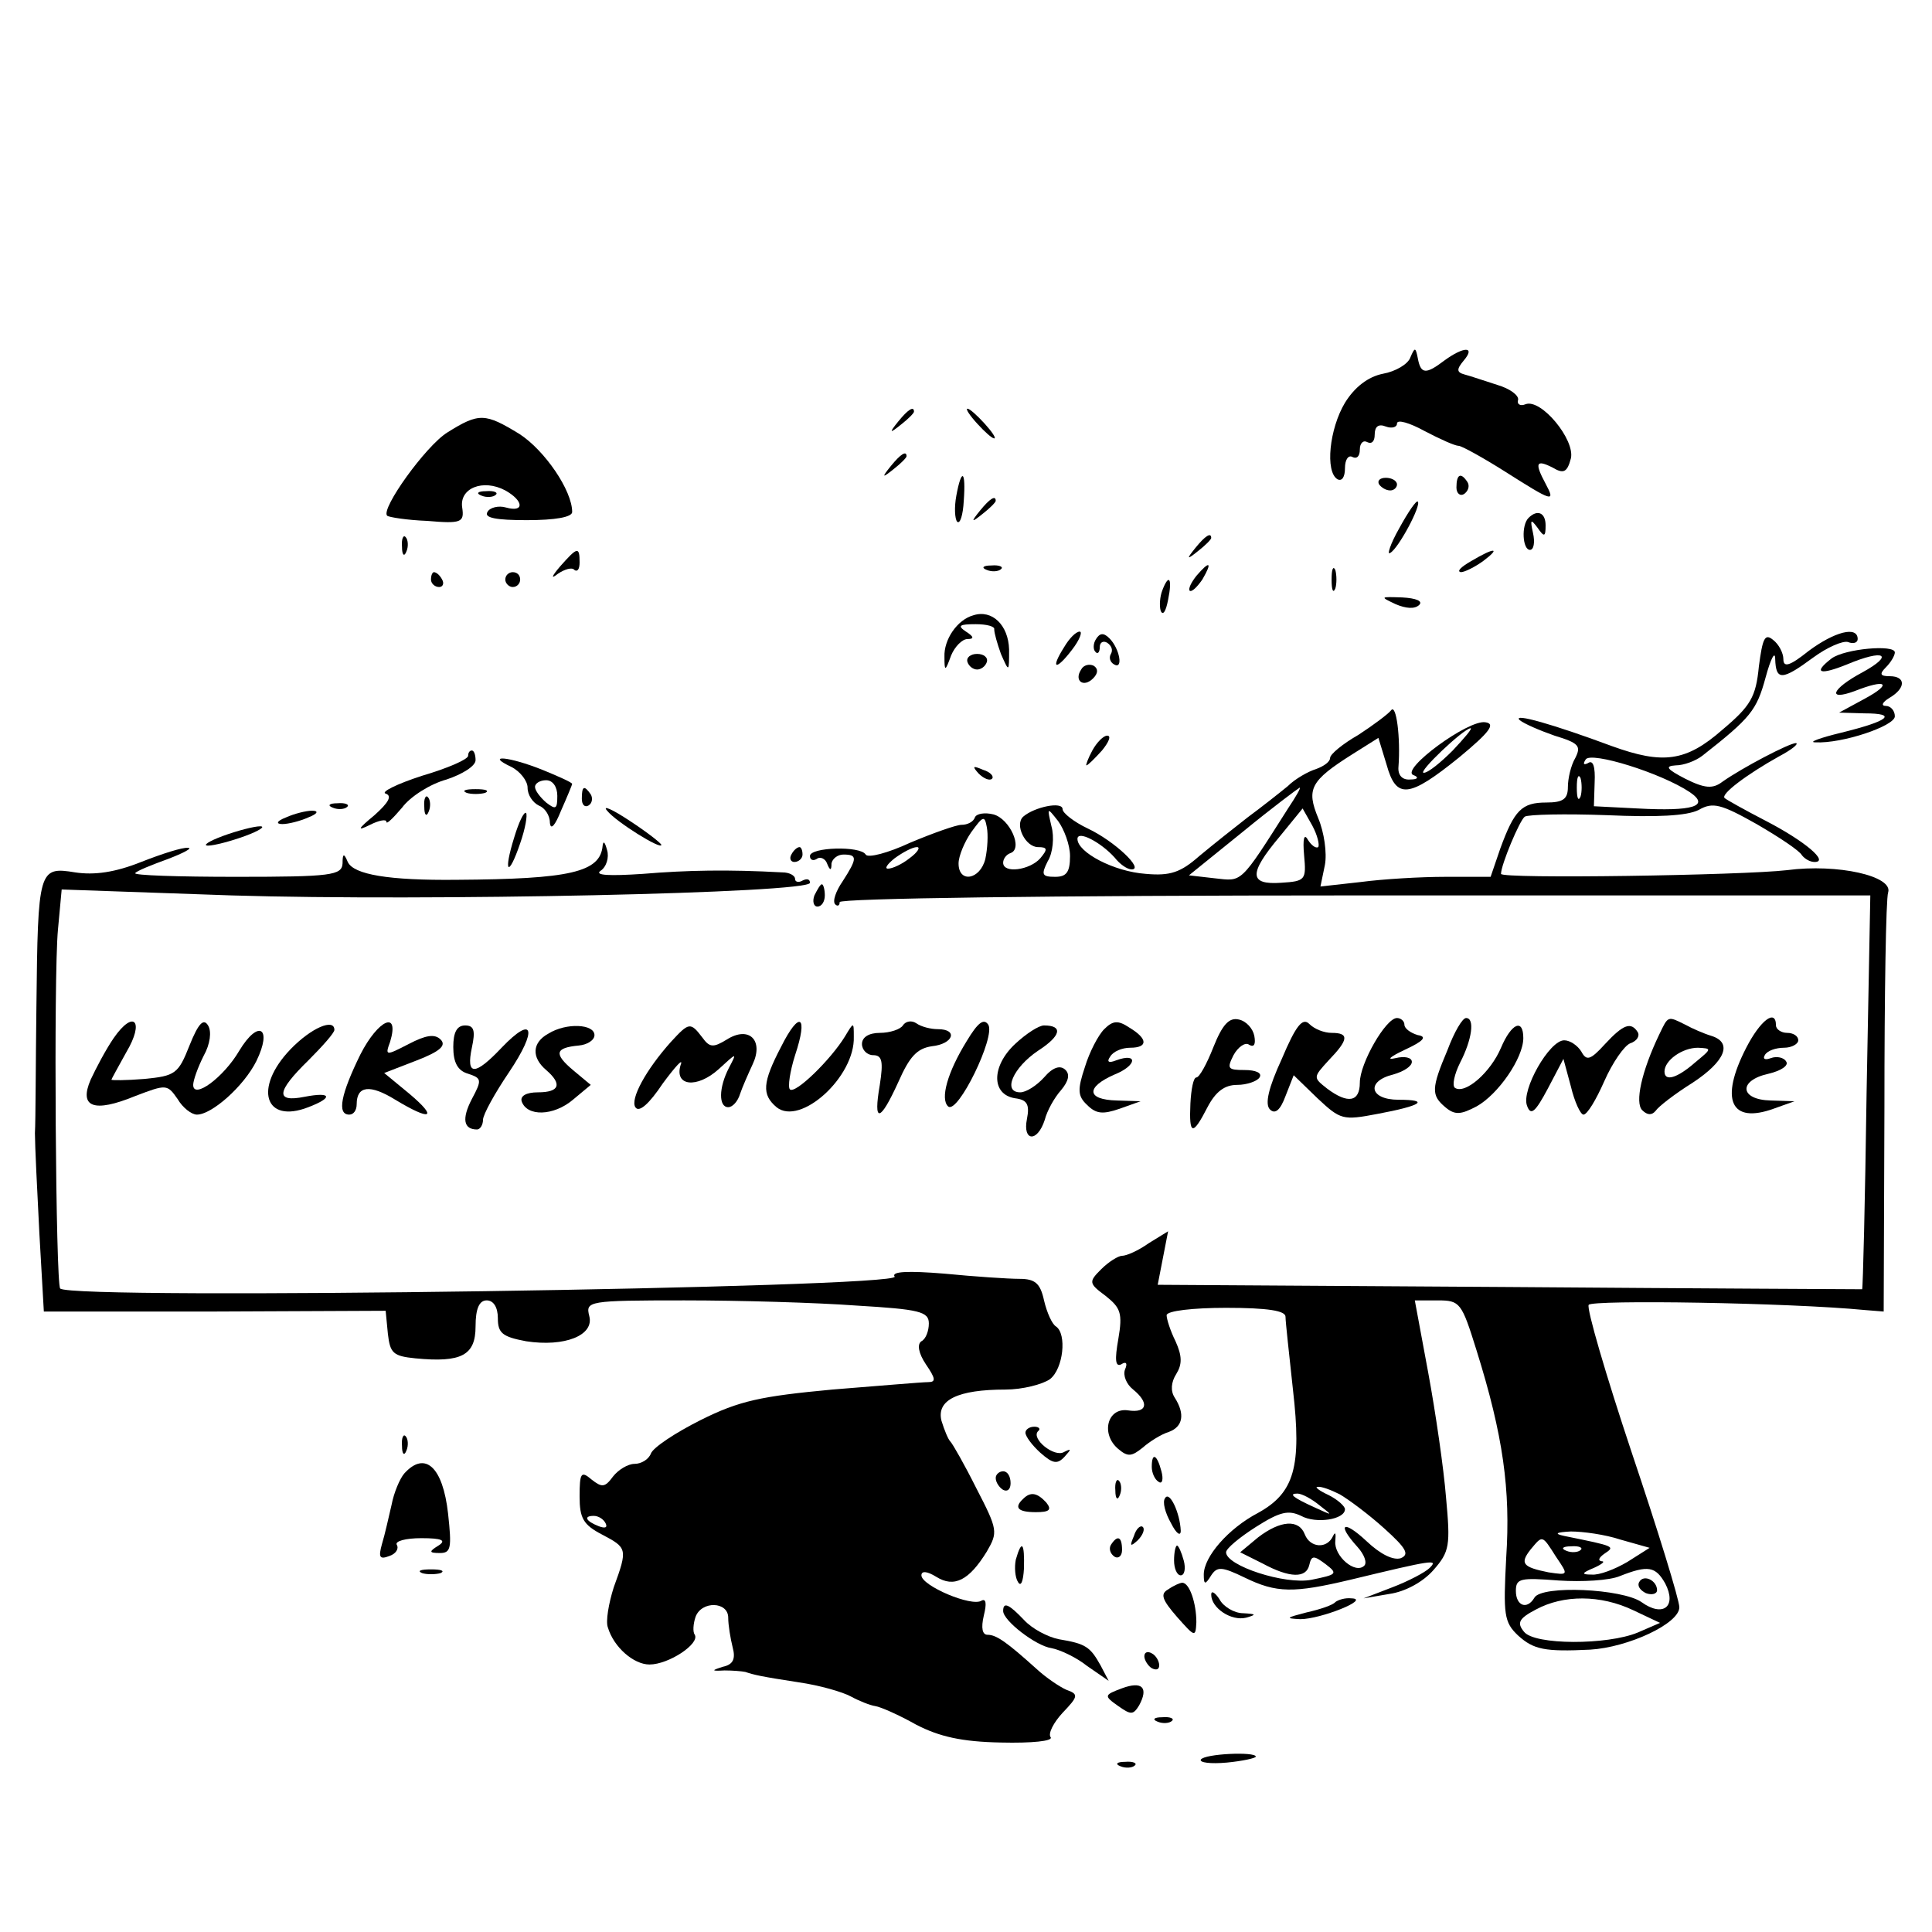
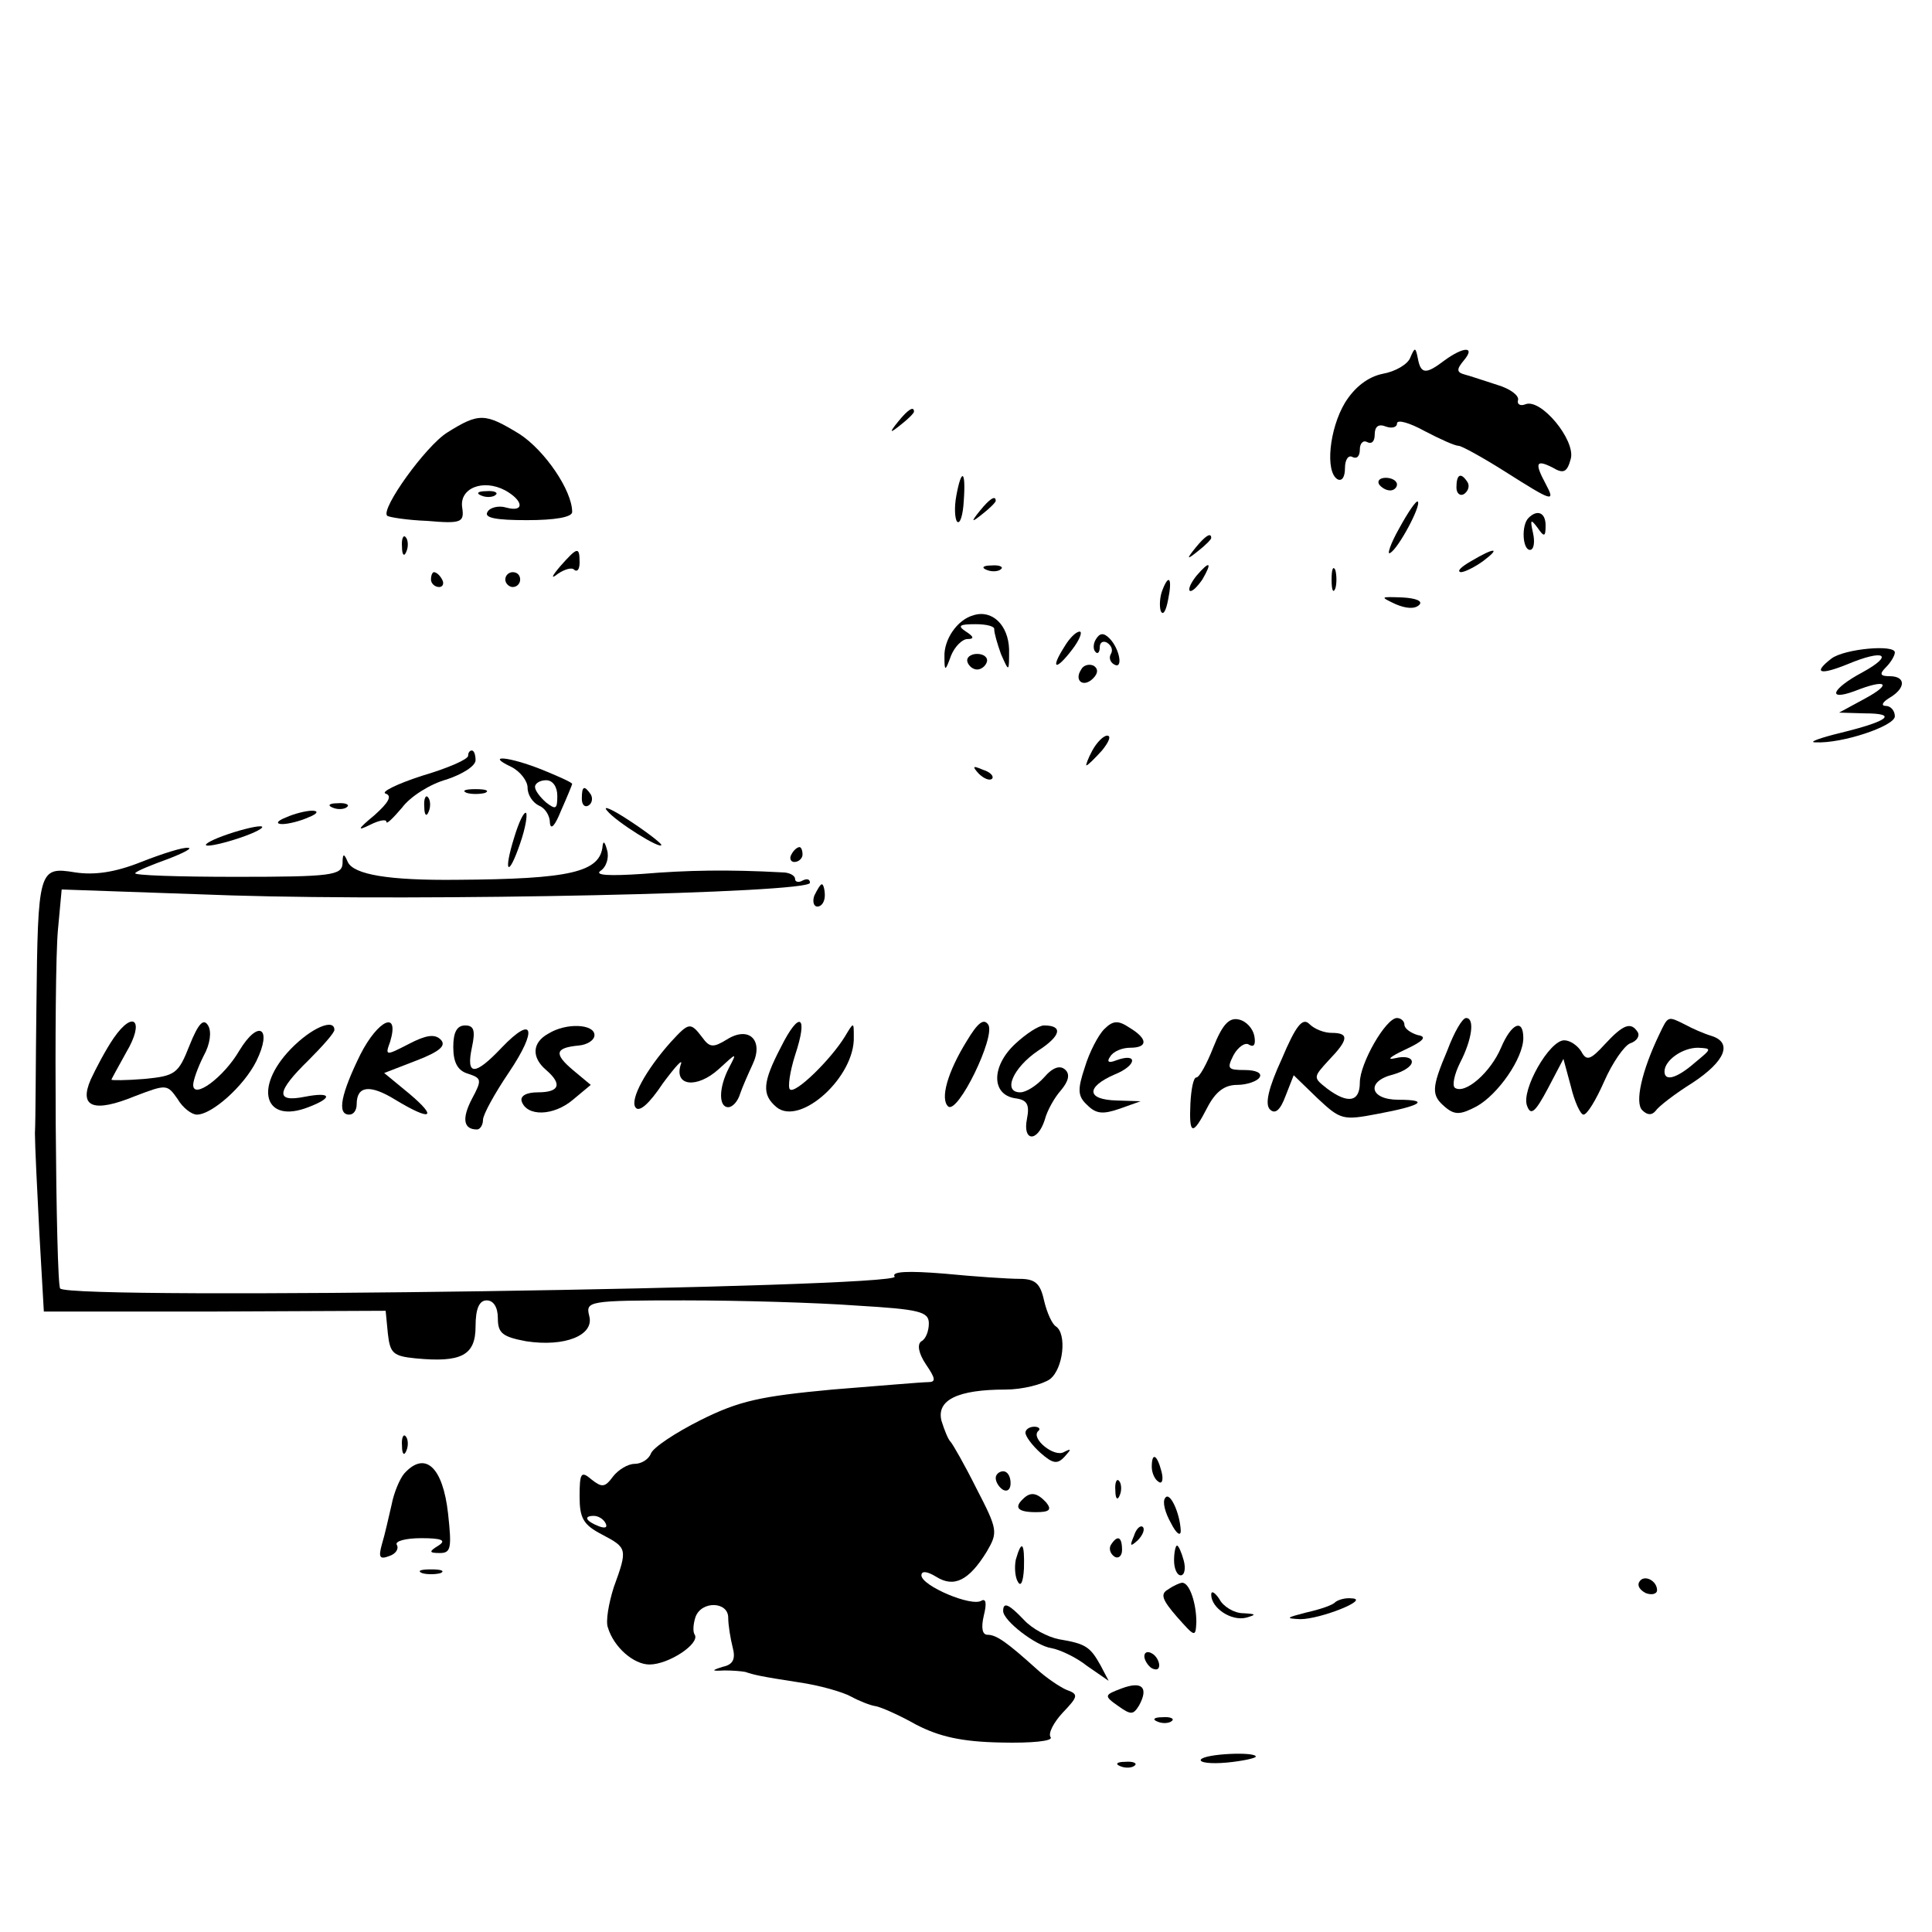
<svg xmlns="http://www.w3.org/2000/svg" version="1.0" width="260pt" height="260pt" viewBox="0 0 260 260" preserveAspectRatio="xMidYMid meet">
  <g transform="translate(0,260) scale(0.1,-0.1)" fill="#000000" stroke="none">
    <path d="M1898 2119 c-3 -9 -20 -19 -37 -22 -20 -4 -38 -18 -51 -39 -21 -35 -27 -93 -10 -103 6 -3 10 3 10 15 0 12 5 18 10 15 6 -3 10 1 10 10 0 9 5 13 10 10 6 -3 10 1 10 10 0 11 5 15 15 11 8 -3 15 -1 15 4 0 6 17 1 37 -10 21 -11 41 -20 46 -20 4 0 33 -16 63 -35 63 -40 68 -42 54 -16 -15 28 -13 33 9 22 15 -9 20 -7 25 12 6 25 -40 81 -61 73 -7 -3 -12 0 -10 6 1 6 -11 15 -28 20 -16 5 -36 12 -44 14 -11 3 -11 7 -1 19 16 19 0 19 -26 0 -25 -19 -32 -19 -36 3 -3 15 -4 15 -10 1z" />
    <path d="M1209 2033 c-13 -16 -12 -17 4 -4 9 7 17 15 17 17 0 8 -8 3 -21 -13z" />
-     <path d="M1315 2030 c10 -11 20 -20 23 -20 3 0 -3 9 -13 20 -10 11 -20 20 -23 20 -3 0 3 -9 13 -20z" />
    <path d="M602 2018 c-29 -18 -90 -103 -81 -112 2 -2 27 -6 54 -7 46 -4 50 -2 47 18 -4 26 28 39 58 23 25 -14 26 -30 1 -23 -10 3 -22 0 -25 -6 -5 -8 12 -11 53 -11 38 0 61 4 61 11 0 29 -37 83 -71 105 -46 28 -54 29 -97 2z" />
-     <path d="M1199 1973 c-13 -16 -12 -17 4 -4 9 7 17 15 17 17 0 8 -8 3 -21 -13z" />
    <path d="M1287 1933 c-3 -16 -2 -31 1 -35 4 -4 8 9 9 28 3 41 -3 45 -10 7z" />
    <path d="M1856 1948 c3 -4 9 -8 15 -8 5 0 9 4 9 8 0 5 -7 9 -15 9 -8 0 -12 -4 -9 -9z" />
    <path d="M1960 1944 c0 -8 5 -12 10 -9 6 4 8 11 5 16 -9 14 -15 11 -15 -7z" />
    <path d="M648 1933 c7 -3 16 -2 19 1 4 3 -2 6 -13 5 -11 0 -14 -3 -6 -6z" />
    <path d="M1319 1913 c-13 -16 -12 -17 4 -4 9 7 17 15 17 17 0 8 -8 3 -21 -13z" />
    <path d="M1883 1889 c-12 -21 -17 -37 -12 -33 11 6 42 64 37 69 -2 2 -13 -14 -25 -36z" />
    <path d="M2057 1903 c-10 -10 -8 -43 2 -43 5 0 7 10 4 23 -4 18 -3 19 6 7 9 -13 11 -13 11 3 0 17 -11 22 -23 10z" />
    <path d="M541 1864 c0 -11 3 -14 6 -6 3 7 2 16 -1 19 -3 4 -6 -2 -5 -13z" />
    <path d="M1609 1863 c-13 -16 -12 -17 4 -4 9 7 17 15 17 17 0 8 -8 3 -21 -13z" />
    <path d="M754 1838 c-12 -14 -13 -18 -3 -10 9 6 19 9 22 5 4 -3 7 1 7 10 0 22 -3 21 -26 -5z" />
    <path d="M1980 1845 c-14 -8 -20 -14 -14 -15 5 0 19 7 30 15 24 18 16 19 -16 0z" />
    <path d="M1328 1833 c7 -3 16 -2 19 1 4 3 -2 6 -13 5 -11 0 -14 -3 -6 -6z" />
    <path d="M1610 1825 c-7 -9 -11 -17 -9 -20 3 -2 10 5 17 15 14 24 10 26 -8 5z" />
    <path d="M1792 1820 c0 -14 2 -19 5 -12 2 6 2 18 0 25 -3 6 -5 1 -5 -13z" />
    <path d="M580 1820 c0 -5 5 -10 11 -10 5 0 7 5 4 10 -3 6 -8 10 -11 10 -2 0 -4 -4 -4 -10z" />
    <path d="M680 1820 c0 -5 5 -10 10 -10 6 0 10 5 10 10 0 6 -4 10 -10 10 -5 0 -10 -4 -10 -10z" />
    <path d="M1564 1805 c-3 -8 -4 -20 -2 -27 3 -7 7 -1 10 15 6 29 1 36 -8 12z" />
    <path d="M1878 1787 c14 -6 26 -7 32 -1 5 5 -4 9 -23 10 -30 1 -30 1 -9 -9z" />
    <path d="M1310 1772 c-22 -6 -40 -33 -39 -56 0 -20 1 -20 9 2 5 12 15 22 22 22 9 0 9 3 -2 10 -12 8 -9 10 13 10 15 0 26 -3 25 -7 0 -5 4 -19 9 -33 11 -25 11 -25 11 6 -1 33 -23 54 -48 46z" />
    <path d="M1432 1729 c-19 -30 -11 -32 11 -3 10 13 14 24 10 24 -5 0 -14 -9 -21 -21z" />
    <path d="M1475 1740 c-4 -6 -4 -14 -1 -17 3 -4 6 -1 6 6 0 7 5 9 10 6 6 -4 8 -10 5 -15 -3 -5 -1 -11 4 -14 13 -8 8 21 -6 35 -8 8 -13 7 -18 -1z" />
-     <path d="M2367 1703 c-4 -41 -11 -53 -49 -85 -49 -43 -80 -47 -149 -22 -78 29 -134 45 -124 35 6 -5 27 -14 47 -21 33 -10 36 -14 28 -30 -6 -10 -10 -28 -10 -39 0 -16 -6 -21 -29 -21 -33 0 -43 -10 -62 -62 l-13 -38 -61 0 c-33 0 -84 -3 -114 -7 l-54 -6 6 29 c3 16 -1 44 -9 63 -16 39 -11 50 46 86 l35 22 11 -36 c13 -47 30 -45 98 10 41 34 49 45 35 47 -23 4 -115 -64 -97 -71 8 -3 6 -6 -4 -6 -11 -1 -17 6 -16 17 3 39 -3 86 -10 76 -4 -5 -24 -20 -44 -33 -21 -12 -38 -26 -38 -31 0 -5 -8 -11 -19 -15 -10 -3 -28 -13 -38 -23 -11 -9 -35 -28 -54 -42 -18 -14 -47 -37 -65 -52 -25 -22 -39 -27 -72 -24 -43 3 -92 29 -92 47 0 12 31 -4 50 -25 7 -9 17 -16 23 -16 17 0 -23 38 -59 55 -19 9 -34 21 -34 26 0 11 -38 3 -53 -10 -12 -11 3 -41 20 -41 13 0 13 -3 3 -15 -14 -16 -50 -21 -50 -6 0 5 4 11 10 13 17 6 -1 46 -23 52 -12 3 -23 1 -25 -4 -2 -6 -10 -10 -18 -10 -7 0 -38 -11 -69 -24 -30 -14 -57 -21 -60 -16 -7 12 -75 10 -75 -2 0 -5 4 -7 9 -4 5 4 12 0 14 -6 4 -10 6 -10 6 0 1 6 8 12 16 12 19 0 19 -5 -1 -36 -9 -13 -14 -27 -10 -31 3 -3 6 -2 6 3 0 5 280 9 693 9 l694 0 -5 -265 c-2 -146 -5 -265 -6 -265 0 0 -214 1 -474 3 l-474 3 7 36 7 36 -26 -16 c-14 -10 -30 -17 -36 -17 -5 0 -18 -8 -28 -18 -17 -17 -17 -19 6 -36 20 -16 23 -23 17 -58 -5 -28 -4 -38 4 -34 6 4 9 2 5 -7 -3 -8 2 -20 11 -27 22 -18 19 -32 -7 -28 -28 4 -37 -32 -13 -52 13 -11 18 -10 33 2 9 8 25 18 35 21 19 7 22 24 8 46 -6 9 -5 21 2 32 8 13 8 24 -1 44 -7 14 -12 30 -12 35 0 6 36 10 80 10 57 0 80 -4 80 -12 0 -7 5 -51 10 -98 12 -104 2 -139 -47 -166 -40 -21 -73 -59 -73 -83 0 -14 2 -14 10 -1 8 12 14 12 45 -3 43 -21 66 -21 142 -3 112 27 119 28 107 16 -6 -6 -29 -18 -50 -26 l-39 -15 35 6 c21 3 45 16 59 32 22 25 23 33 17 98 -3 38 -14 114 -24 168 l-18 97 31 0 c30 0 32 -3 52 -67 36 -115 46 -188 40 -279 -4 -77 -3 -87 16 -105 21 -19 36 -22 97 -19 51 3 120 35 120 57 0 10 -29 104 -64 208 -35 105 -61 194 -58 199 4 7 269 3 372 -7 l25 -2 1 275 c0 151 2 281 5 289 7 22 -68 39 -136 30 -60 -7 -385 -12 -385 -5 0 12 25 72 32 77 5 3 55 4 110 2 68 -3 108 -1 124 7 19 11 30 8 78 -19 31 -18 58 -36 61 -42 4 -5 11 -9 17 -9 20 0 -13 28 -65 55 -29 15 -54 29 -56 31 -6 5 30 32 73 56 17 9 27 17 23 18 -9 0 -72 -33 -99 -52 -13 -10 -24 -9 -50 4 -25 13 -28 17 -13 18 11 0 27 6 36 13 65 51 73 61 85 105 7 26 13 37 13 25 1 -29 9 -29 51 2 19 14 40 23 47 21 7 -3 13 -1 13 4 0 18 -31 10 -66 -16 -25 -20 -34 -23 -34 -11 0 8 -6 20 -14 26 -11 9 -14 2 -19 -36z m-412 -113 c-16 -16 -33 -30 -39 -30 -9 0 53 59 63 60 3 0 -8 -13 -24 -30z m319 -56 c28 -19 4 -26 -70 -22 l-59 3 1 32 c1 21 -2 31 -9 26 -6 -3 -7 -1 -3 5 7 11 101 -18 140 -44z m-147 -6 c-3 -7 -5 -2 -5 12 0 14 2 19 5 13 2 -7 2 -19 0 -25z m-393 -15 c-66 -104 -62 -99 -99 -95 l-35 4 73 59 c39 32 74 58 76 59 2 0 -5 -12 -15 -27z m-294 -65 c0 -22 -5 -28 -20 -28 -18 0 -19 3 -10 21 7 11 9 33 5 47 -6 26 -6 26 9 7 8 -11 16 -32 16 -47z m334 12 c-3 -2 -9 2 -14 10 -5 9 -7 1 -5 -21 3 -33 2 -35 -31 -37 -43 -3 -44 12 -2 62 l31 38 13 -23 c7 -13 10 -26 8 -29z m-448 -16 c-7 -28 -36 -33 -36 -6 0 10 8 29 17 42 16 22 18 23 21 7 2 -10 1 -29 -2 -43z m-102 1 c-10 -8 -23 -14 -29 -14 -5 0 -1 6 9 14 11 8 24 15 30 15 5 0 1 -7 -10 -15z m579 -856 c12 -7 39 -27 60 -46 30 -27 34 -35 22 -40 -10 -3 -27 5 -46 23 -31 29 -41 24 -12 -8 9 -10 13 -21 9 -25 -12 -12 -41 13 -39 33 1 11 0 13 -3 7 -8 -18 -31 -16 -38 2 -8 21 -33 19 -63 -4 l-24 -20 30 -15 c37 -20 59 -20 63 -2 3 13 6 13 22 1 17 -13 15 -14 -19 -21 -36 -7 -115 19 -115 37 0 5 18 20 40 34 33 21 44 23 61 15 20 -11 59 -5 59 9 0 4 -10 13 -22 19 -13 6 -19 11 -15 11 5 1 18 -4 30 -10z m-27 -15 c18 -14 18 -14 -6 -3 -31 14 -36 19 -24 19 6 0 19 -7 30 -16z m405 -46 l39 -11 -30 -19 c-17 -10 -38 -18 -48 -17 -14 0 -14 2 3 9 11 5 16 9 10 9 -5 1 -3 5 4 10 15 10 15 10 -54 24 -14 3 -11 5 9 6 16 0 46 -4 67 -11z m-87 -23 c17 -25 17 -25 -10 -21 -35 7 -39 12 -24 31 16 19 15 20 34 -10z m33 9 c-3 -3 -12 -4 -19 -1 -8 3 -5 6 6 6 11 1 17 -2 13 -5z m114 -45 c16 -31 -3 -46 -32 -25 -26 18 -134 23 -144 6 -10 -17 -25 -11 -25 9 0 17 6 18 58 14 31 -2 68 0 82 6 38 15 48 13 61 -10z m-43 -36 l36 -17 -30 -13 c-41 -17 -139 -17 -153 1 -10 12 -7 18 16 30 37 20 87 20 131 -1z" />
    <path d="M2206 471 c-3 -5 1 -11 9 -15 8 -3 15 -1 15 4 0 13 -18 22 -24 11z" />
    <path d="M2465 1714 c-26 -20 -16 -23 21 -8 50 21 64 13 20 -11 -41 -22 -48 -39 -10 -25 43 17 51 10 14 -10 l-35 -19 34 -1 c45 0 34 -10 -31 -26 -29 -7 -45 -13 -35 -13 36 -2 107 22 107 35 0 8 -6 14 -12 14 -7 0 -5 5 5 11 22 13 22 29 0 29 -13 0 -14 3 -5 12 7 7 12 16 12 20 0 11 -67 5 -85 -8z" />
    <path d="M1302 1709 c2 -6 8 -10 13 -10 5 0 11 4 13 10 2 6 -4 11 -13 11 -9 0 -15 -5 -13 -11z" />
    <path d="M1455 1699 c-10 -15 3 -25 16 -12 7 7 7 13 1 17 -6 3 -14 1 -17 -5z" />
    <path d="M1470 1590 c-6 -11 -9 -20 -8 -20 2 0 11 9 21 20 9 11 13 20 7 20 -5 0 -14 -9 -20 -20z" />
    <path d="M630 1583 c0 -5 -28 -17 -62 -27 -34 -11 -56 -22 -49 -24 9 -3 4 -12 -15 -29 -23 -19 -24 -22 -6 -13 12 6 22 8 22 4 0 -4 9 5 21 19 11 15 38 32 60 38 21 7 39 18 39 26 0 7 -2 13 -5 13 -3 0 -5 -3 -5 -7z" />
    <path d="M688 1568 c12 -6 22 -19 22 -28 0 -10 7 -20 15 -24 8 -3 15 -13 15 -23 1 -11 7 -4 15 16 8 18 15 35 15 36 0 2 -18 10 -40 19 -45 18 -78 21 -42 4z m62 -39 c0 -18 -2 -19 -15 -9 -8 7 -15 16 -15 21 0 5 7 9 15 9 9 0 15 -9 15 -21z" />
    <path d="M1317 1559 c7 -7 15 -10 18 -7 3 3 -2 9 -12 12 -14 6 -15 5 -6 -5z" />
    <path d="M628 1533 c6 -2 18 -2 25 0 6 3 1 5 -13 5 -14 0 -19 -2 -12 -5z" />
    <path d="M783 1525 c0 -8 4 -12 9 -9 5 3 6 10 3 15 -9 13 -12 11 -12 -6z" />
    <path d="M571 1514 c0 -11 3 -14 6 -6 3 7 2 16 -1 19 -3 4 -6 -2 -5 -13z" />
    <path d="M448 1513 c7 -3 16 -2 19 1 4 3 -2 6 -13 5 -11 0 -14 -3 -6 -6z" />
    <path d="M817 1509 c12 -15 73 -53 73 -46 0 2 -19 17 -42 32 -24 16 -38 22 -31 14z" />
    <path d="M385 1500 c-13 -5 -14 -9 -5 -9 8 0 24 4 35 9 13 5 14 9 5 9 -8 0 -24 -4 -35 -9z" />
    <path d="M692 1473 c-15 -48 -8 -55 8 -8 7 20 10 38 8 41 -3 2 -10 -13 -16 -33z" />
    <path d="M300 1475 c-19 -7 -28 -13 -20 -13 8 0 31 6 50 13 19 7 28 13 20 13 -8 0 -31 -6 -50 -13z" />
    <path d="M811 1462 c-3 -36 -44 -45 -196 -46 -92 -1 -139 7 -147 24 -5 12 -7 12 -7 -2 -1 -16 -15 -18 -143 -18 -78 0 -139 2 -136 5 2 3 22 11 44 19 21 8 34 15 27 15 -7 1 -35 -8 -63 -19 -35 -14 -63 -18 -89 -14 -49 8 -50 4 -52 -181 -1 -77 -1 -153 -2 -170 0 -16 3 -77 6 -135 l6 -105 230 0 230 1 3 -31 c3 -26 7 -30 37 -33 62 -6 81 4 81 43 0 24 5 35 15 35 9 0 15 -9 15 -24 0 -20 6 -25 38 -31 52 -8 92 8 85 34 -5 20 -2 21 128 21 74 0 178 -3 232 -7 84 -5 97 -8 97 -24 0 -10 -4 -21 -10 -24 -6 -4 -4 -16 6 -31 13 -19 14 -24 3 -24 -8 0 -66 -5 -129 -10 -96 -9 -125 -15 -177 -41 -34 -17 -64 -37 -67 -45 -3 -8 -13 -14 -22 -14 -9 0 -22 -8 -29 -17 -11 -15 -15 -15 -29 -4 -14 12 -16 9 -16 -23 0 -29 5 -38 30 -51 34 -18 35 -19 16 -71 -7 -22 -11 -46 -8 -54 8 -27 35 -50 56 -50 26 0 68 28 61 40 -3 4 -2 15 1 24 8 22 44 21 44 -1 0 -10 3 -28 6 -40 4 -15 1 -23 -13 -26 -16 -5 -16 -6 2 -5 11 0 23 -1 28 -2 12 -4 20 -6 72 -14 28 -4 59 -13 70 -19 11 -6 26 -12 33 -13 7 -1 32 -12 55 -25 31 -16 61 -23 114 -24 42 -1 70 2 67 7 -4 5 4 20 16 33 21 22 22 25 5 31 -9 4 -27 16 -40 28 -40 36 -54 46 -66 46 -7 0 -9 9 -5 26 4 16 3 23 -3 20 -13 -9 -81 20 -81 34 0 6 7 6 20 -2 24 -15 44 -5 68 34 15 26 15 29 -14 85 -16 32 -32 60 -35 63 -3 3 -8 15 -12 28 -7 28 22 42 86 42 23 0 50 7 60 14 18 14 23 61 8 71 -5 3 -12 18 -16 35 -5 23 -12 29 -33 29 -15 0 -60 3 -101 7 -49 4 -72 3 -67 -4 9 -15 -1107 -32 -1123 -16 -6 6 -9 420 -3 483 l5 54 229 -8 c261 -8 778 3 778 17 0 5 -4 6 -10 3 -5 -3 -10 -2 -10 2 0 5 -8 9 -17 9 -73 4 -128 3 -188 -2 -45 -3 -65 -2 -57 4 8 5 12 18 9 28 -3 11 -5 13 -6 6z m4 -912 c3 -6 -1 -7 -9 -4 -18 7 -21 14 -7 14 6 0 13 -4 16 -10z" />
    <path d="M1065 1450 c-3 -5 -1 -10 4 -10 6 0 11 5 11 10 0 6 -2 10 -4 10 -3 0 -8 -4 -11 -10z" />
    <path d="M1096 1395 c-3 -8 -1 -15 4 -15 6 0 10 7 10 15 0 8 -2 15 -4 15 -2 0 -6 -7 -10 -15z" />
    <path d="M153 1203 c-11 -16 -24 -41 -31 -56 -16 -37 4 -45 60 -22 42 16 43 16 57 -4 7 -12 19 -21 26 -21 20 0 63 38 80 72 22 45 3 57 -23 14 -21 -36 -62 -66 -62 -46 0 6 6 23 14 39 9 16 11 33 6 41 -6 10 -13 3 -25 -27 -15 -38 -19 -41 -61 -45 -24 -2 -44 -2 -44 -1 0 1 9 17 20 37 25 42 10 58 -17 19z" />
    <path d="M485 1181 c-26 -53 -32 -81 -15 -81 6 0 10 6 10 14 0 25 18 27 52 6 48 -29 58 -25 19 8 l-34 28 44 17 c31 12 40 20 32 28 -8 8 -20 6 -43 -6 -31 -16 -32 -16 -25 3 13 43 -16 30 -40 -17z" />
    <path d="M1051 1191 c-25 -48 -26 -64 -6 -81 32 -26 106 41 104 95 0 20 0 20 -12 0 -19 -31 -67 -78 -74 -71 -3 3 0 24 7 46 18 54 6 61 -19 11z" />
-     <path d="M1215 1220 c-3 -5 -17 -10 -31 -10 -15 0 -24 -6 -24 -15 0 -8 7 -15 15 -15 12 0 14 -8 9 -40 -9 -52 0 -51 25 4 15 34 25 45 45 48 29 3 36 23 8 23 -9 0 -22 3 -29 8 -6 4 -14 3 -18 -3z" />
    <path d="M1301 1199 c-26 -42 -36 -78 -25 -88 13 -11 64 94 54 110 -6 9 -14 3 -29 -22z" />
    <path d="M1486 1215 c-8 -8 -20 -31 -26 -51 -10 -30 -10 -39 3 -51 12 -12 21 -13 44 -5 l28 10 -32 1 c-41 1 -42 18 -3 35 30 12 32 30 2 19 -10 -4 -13 -2 -8 5 4 7 16 12 27 12 24 0 24 12 -1 27 -15 10 -22 10 -34 -2z" />
    <path d="M1633 1191 c-9 -23 -19 -41 -23 -41 -4 0 -7 -16 -8 -35 -2 -43 3 -44 23 -5 11 21 23 30 40 30 13 0 27 5 30 10 4 6 -5 10 -20 10 -23 0 -24 2 -15 20 6 11 16 18 21 14 7 -4 9 1 7 12 -2 10 -11 20 -21 22 -13 3 -22 -7 -34 -37z" />
    <path d="M1725 1175 c-18 -39 -23 -61 -16 -68 7 -7 14 -1 21 18 l11 28 32 -31 c31 -29 34 -30 81 -21 59 11 71 19 28 19 -39 0 -44 25 -7 34 14 4 25 11 25 17 0 6 -10 8 -22 5 -13 -3 -7 2 12 11 26 12 31 18 18 20 -10 3 -18 9 -18 14 0 5 -5 9 -10 9 -15 0 -50 -61 -50 -87 0 -26 -16 -29 -44 -8 -19 15 -19 15 2 38 27 28 28 37 4 37 -10 0 -23 5 -30 12 -9 9 -18 -2 -37 -47z" />
    <path d="M1948 1187 c-22 -52 -22 -61 -3 -77 13 -11 21 -10 42 1 29 16 63 65 63 92 0 27 -16 20 -30 -13 -14 -33 -48 -63 -62 -54 -4 3 -1 18 7 34 16 31 20 60 8 60 -5 0 -16 -19 -25 -43z" />
    <path d="M2233 1208 c-24 -50 -33 -92 -23 -102 7 -7 13 -7 18 -1 4 6 26 23 50 38 44 29 54 54 25 63 -10 3 -26 10 -35 15 -24 12 -23 12 -35 -13z m48 -38 c-24 -21 -41 -26 -41 -12 0 15 24 32 45 32 19 -1 19 -1 -4 -20z" />
-     <path d="M2350 1190 c-36 -70 -21 -103 37 -82 l28 10 -32 1 c-42 1 -44 27 -3 36 17 4 27 11 24 16 -3 6 -13 8 -21 5 -8 -3 -11 -1 -8 4 3 6 15 10 26 10 10 0 19 5 19 10 0 6 -7 10 -15 10 -8 0 -15 5 -15 10 0 23 -21 7 -40 -30z" />
    <path d="M391 1188 c-50 -52 -35 -101 24 -78 34 13 31 21 -5 14 -40 -8 -38 7 5 49 19 19 35 37 35 41 0 16 -31 3 -59 -26z" />
    <path d="M610 1191 c0 -21 6 -32 20 -36 18 -6 19 -8 5 -34 -14 -27 -11 -41 7 -41 4 0 8 6 8 13 0 7 16 36 35 64 39 58 33 78 -10 33 -36 -38 -48 -38 -40 0 5 23 3 30 -9 30 -11 0 -16 -9 -16 -29z" />
    <path d="M738 1209 c-22 -12 -23 -32 -3 -49 22 -19 18 -30 -11 -30 -16 0 -24 -5 -22 -12 7 -21 43 -20 69 2 l24 20 -24 20 c-26 22 -24 30 8 33 11 1 21 7 21 14 0 15 -38 17 -62 2z" />
    <path d="M903 1198 c-34 -38 -55 -77 -48 -88 5 -8 19 5 37 32 17 23 28 35 24 25 -9 -29 22 -32 51 -6 25 23 25 23 14 2 -14 -27 -14 -53 -1 -53 6 0 13 8 16 18 3 9 11 27 17 40 15 32 -5 52 -35 33 -18 -11 -23 -11 -33 3 -16 21 -18 20 -42 -6z" />
    <path d="M1366 1195 c-32 -30 -32 -68 0 -73 16 -2 20 -8 16 -28 -6 -30 14 -32 24 -1 3 12 13 30 22 40 10 12 12 21 6 27 -7 7 -17 4 -29 -10 -10 -11 -24 -20 -32 -20 -24 0 -10 33 24 56 31 20 34 34 8 34 -7 0 -24 -11 -39 -25z" />
    <path d="M2160 1195 c-20 -22 -25 -23 -32 -10 -5 8 -15 15 -23 15 -20 0 -58 -67 -50 -88 5 -14 11 -9 28 23 l21 40 10 -37 c5 -21 13 -38 17 -38 5 0 17 20 28 45 11 25 27 48 35 51 9 3 13 10 10 15 -9 14 -19 11 -44 -16z" />
    <path d="M1380 672 c0 -5 9 -17 20 -27 17 -15 23 -16 33 -5 9 10 9 11 -1 6 -13 -8 -45 18 -35 28 4 3 1 6 -5 6 -7 0 -12 -4 -12 -8z" />
    <path d="M541 654 c0 -11 3 -14 6 -6 3 7 2 16 -1 19 -3 4 -6 -2 -5 -13z" />
    <path d="M1550 626 c0 -8 4 -17 9 -20 5 -4 7 3 4 14 -6 23 -13 26 -13 6z" />
    <path d="M544 617 c-6 -7 -14 -26 -17 -42 -4 -17 -9 -40 -13 -53 -5 -18 -3 -21 10 -16 9 3 13 10 10 15 -3 5 12 9 33 9 28 0 34 -3 23 -10 -13 -8 -13 -10 2 -10 15 0 16 7 11 53 -7 63 -31 85 -59 54z" />
    <path d="M1340 611 c0 -6 5 -13 10 -16 6 -3 10 1 10 9 0 9 -4 16 -10 16 -5 0 -10 -4 -10 -9z" />
    <path d="M1501 594 c0 -11 3 -14 6 -6 3 7 2 16 -1 19 -3 4 -6 -2 -5 -13z" />
    <path d="M1377 583 c-13 -12 -7 -18 17 -18 18 0 22 3 14 13 -12 13 -21 15 -31 5z" />
    <path d="M1568 584 c-4 -5 0 -20 8 -34 7 -14 13 -18 13 -10 -1 24 -15 54 -21 44z" />
    <path d="M1526 533 c-6 -14 -5 -15 5 -6 7 7 10 15 7 18 -3 3 -9 -2 -12 -12z" />
    <path d="M1495 521 c-3 -5 -1 -12 5 -16 5 -3 10 1 10 9 0 18 -6 21 -15 7z" />
    <path d="M1367 501 c-2 -10 -1 -24 3 -30 4 -7 7 1 8 18 1 35 -3 40 -11 12z" />
    <path d="M1580 500 c0 -11 4 -20 9 -20 5 0 7 9 4 20 -3 11 -7 20 -9 20 -2 0 -4 -9 -4 -20z" />
    <path d="M568 483 c6 -2 18 -2 25 0 6 3 1 5 -13 5 -14 0 -19 -2 -12 -5z" />
    <path d="M1572 461 c-11 -6 -8 -14 12 -37 24 -27 25 -28 26 -7 0 25 -9 53 -19 53 -3 0 -12 -4 -19 -9z" />
    <path d="M1630 454 c0 -18 27 -36 47 -31 14 4 14 5 -4 6 -12 0 -27 9 -32 19 -6 9 -11 12 -11 6z" />
    <path d="M1797 444 c-3 -4 -21 -10 -39 -14 -27 -7 -29 -8 -8 -9 27 0 95 27 69 28 -9 1 -18 -2 -22 -5z" />
    <path d="M1350 432 c0 -13 44 -47 65 -50 11 -2 33 -12 48 -24 l29 -20 -11 21 c-14 25 -20 29 -56 35 -15 3 -36 14 -47 26 -20 21 -28 25 -28 12z" />
    <path d="M1540 371 c0 -5 5 -13 10 -16 6 -3 10 -2 10 4 0 5 -4 13 -10 16 -5 3 -10 2 -10 -4z" />
    <path d="M1510 328 c-24 -9 -25 -10 -5 -24 17 -12 20 -12 28 1 13 24 4 33 -23 23z" />
    <path d="M1558 283 c7 -3 16 -2 19 1 4 3 -2 6 -13 5 -11 0 -14 -3 -6 -6z" />
    <path d="M1616 232 c-2 -4 13 -6 35 -4 21 2 39 6 39 8 0 7 -69 4 -74 -4z" />
    <path d="M1508 223 c7 -3 16 -2 19 1 4 3 -2 6 -13 5 -11 0 -14 -3 -6 -6z" />
  </g>
</svg>